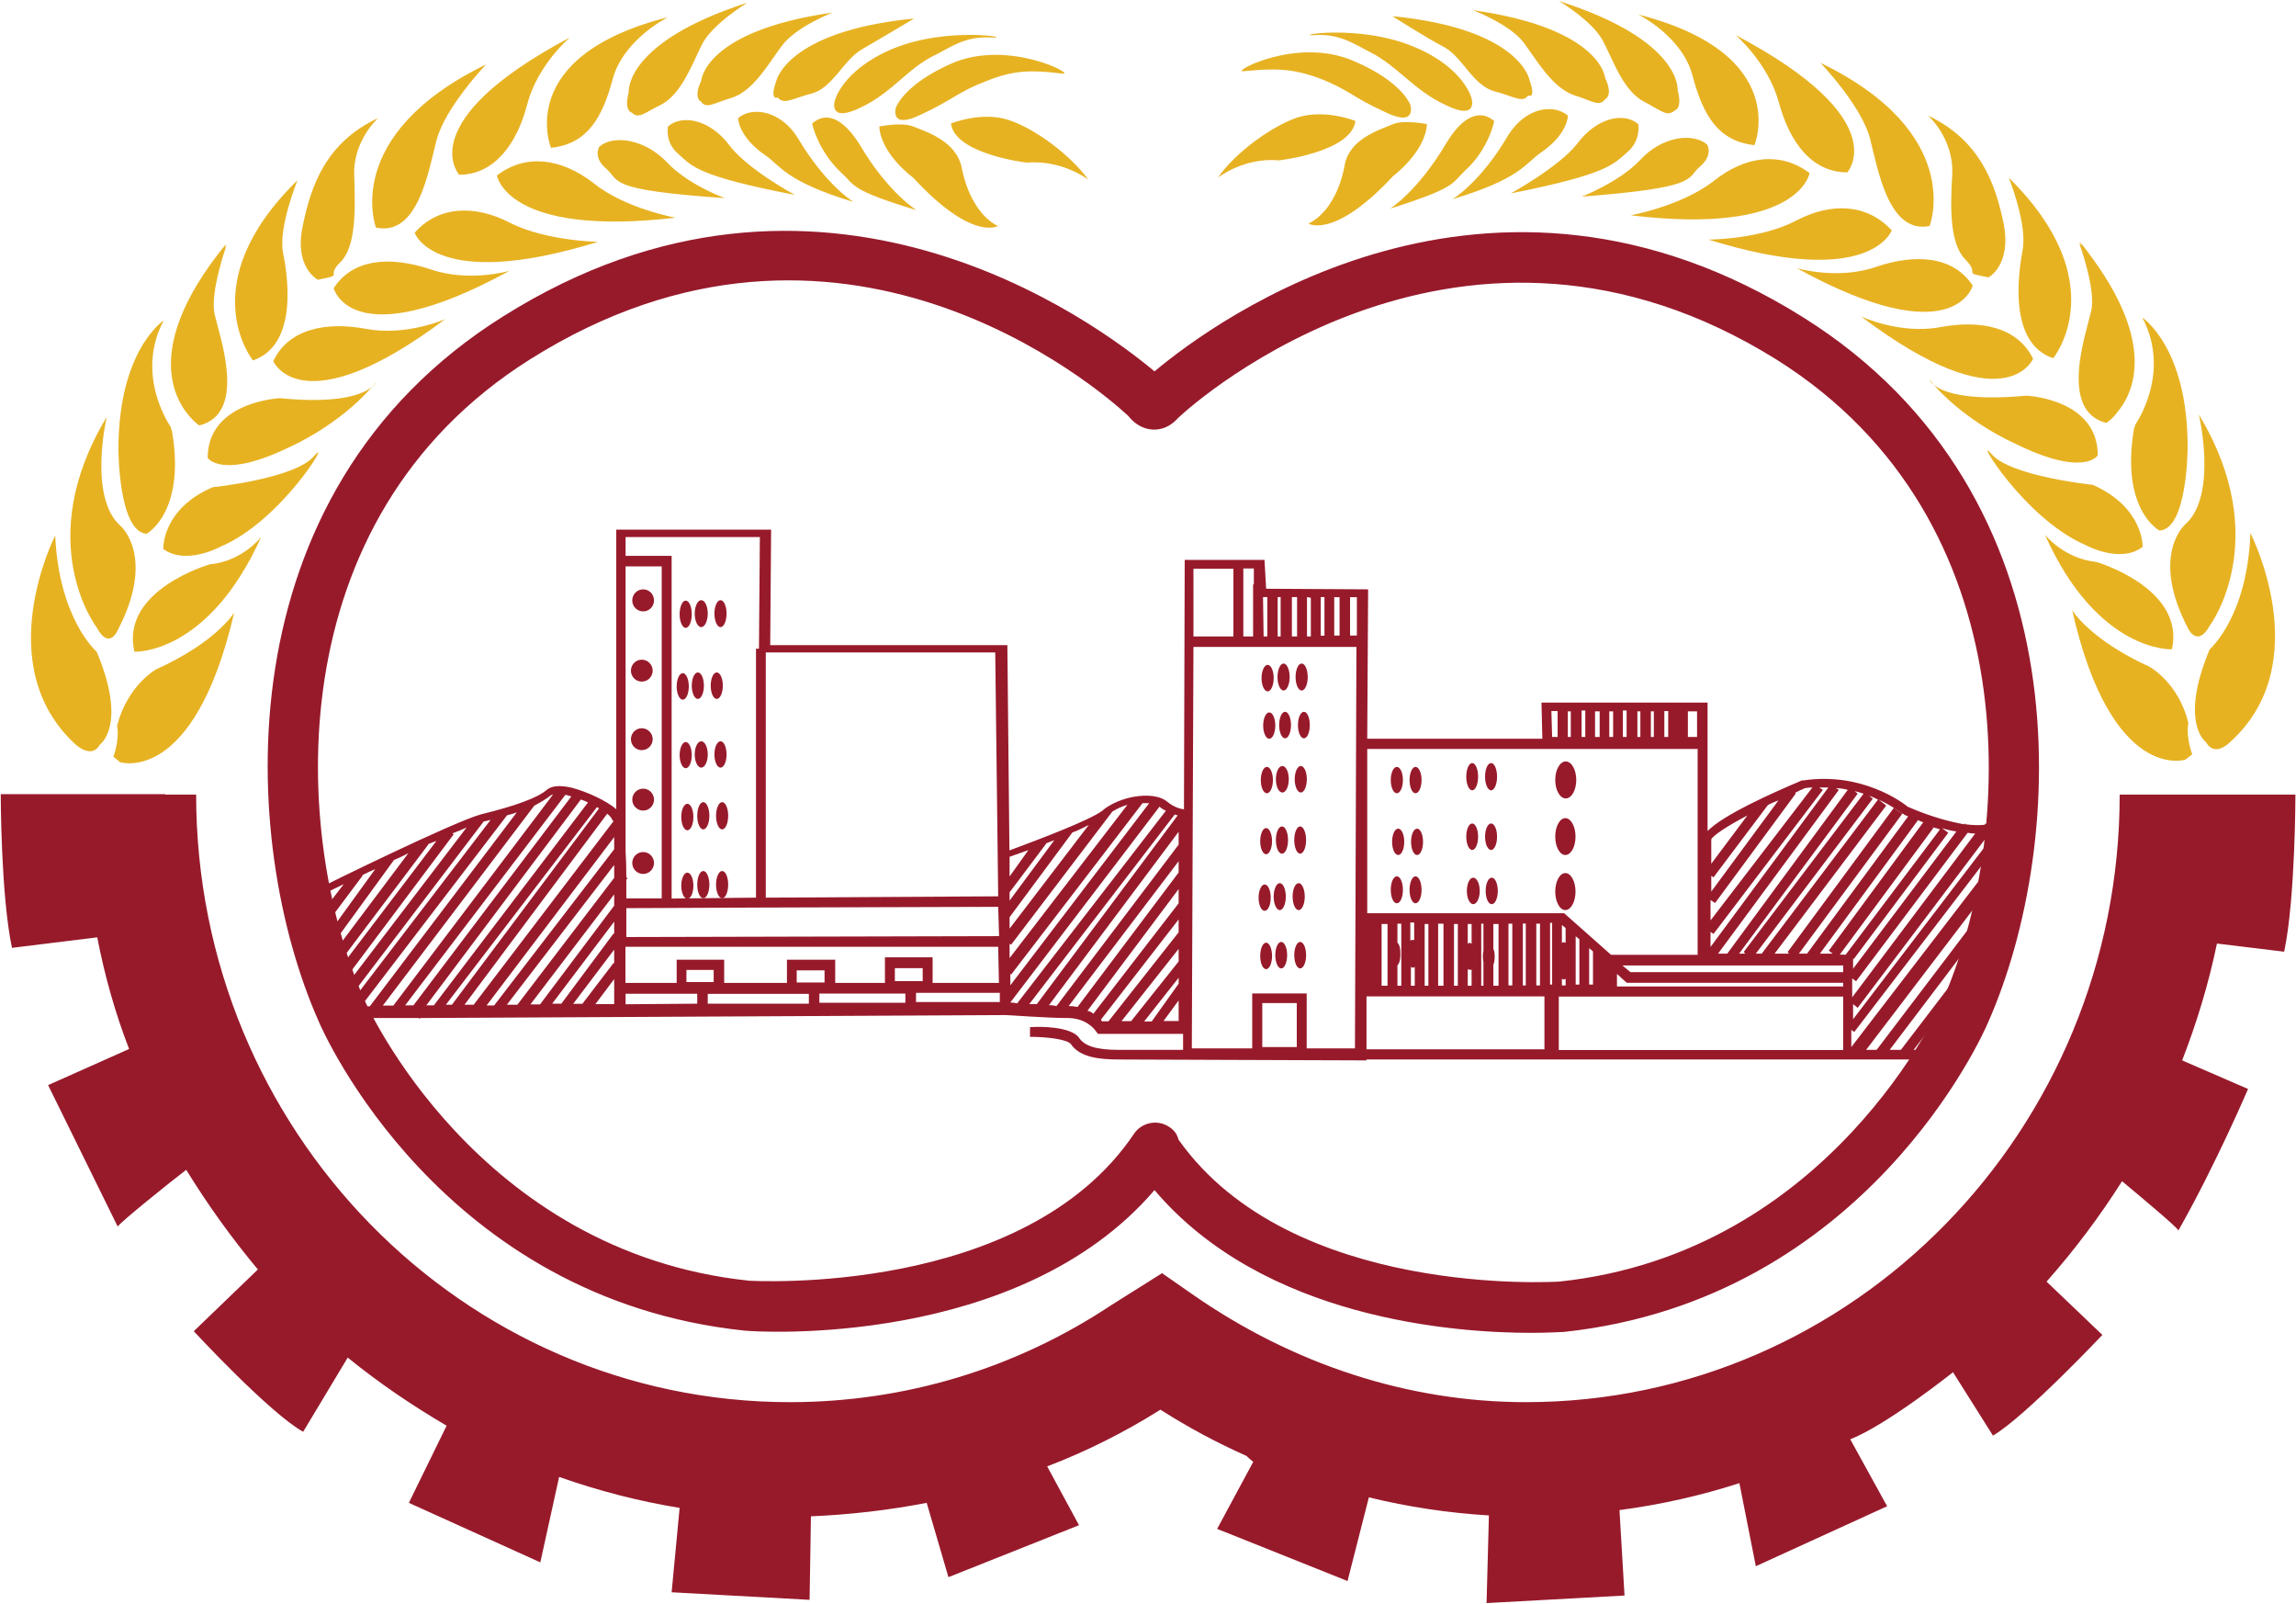
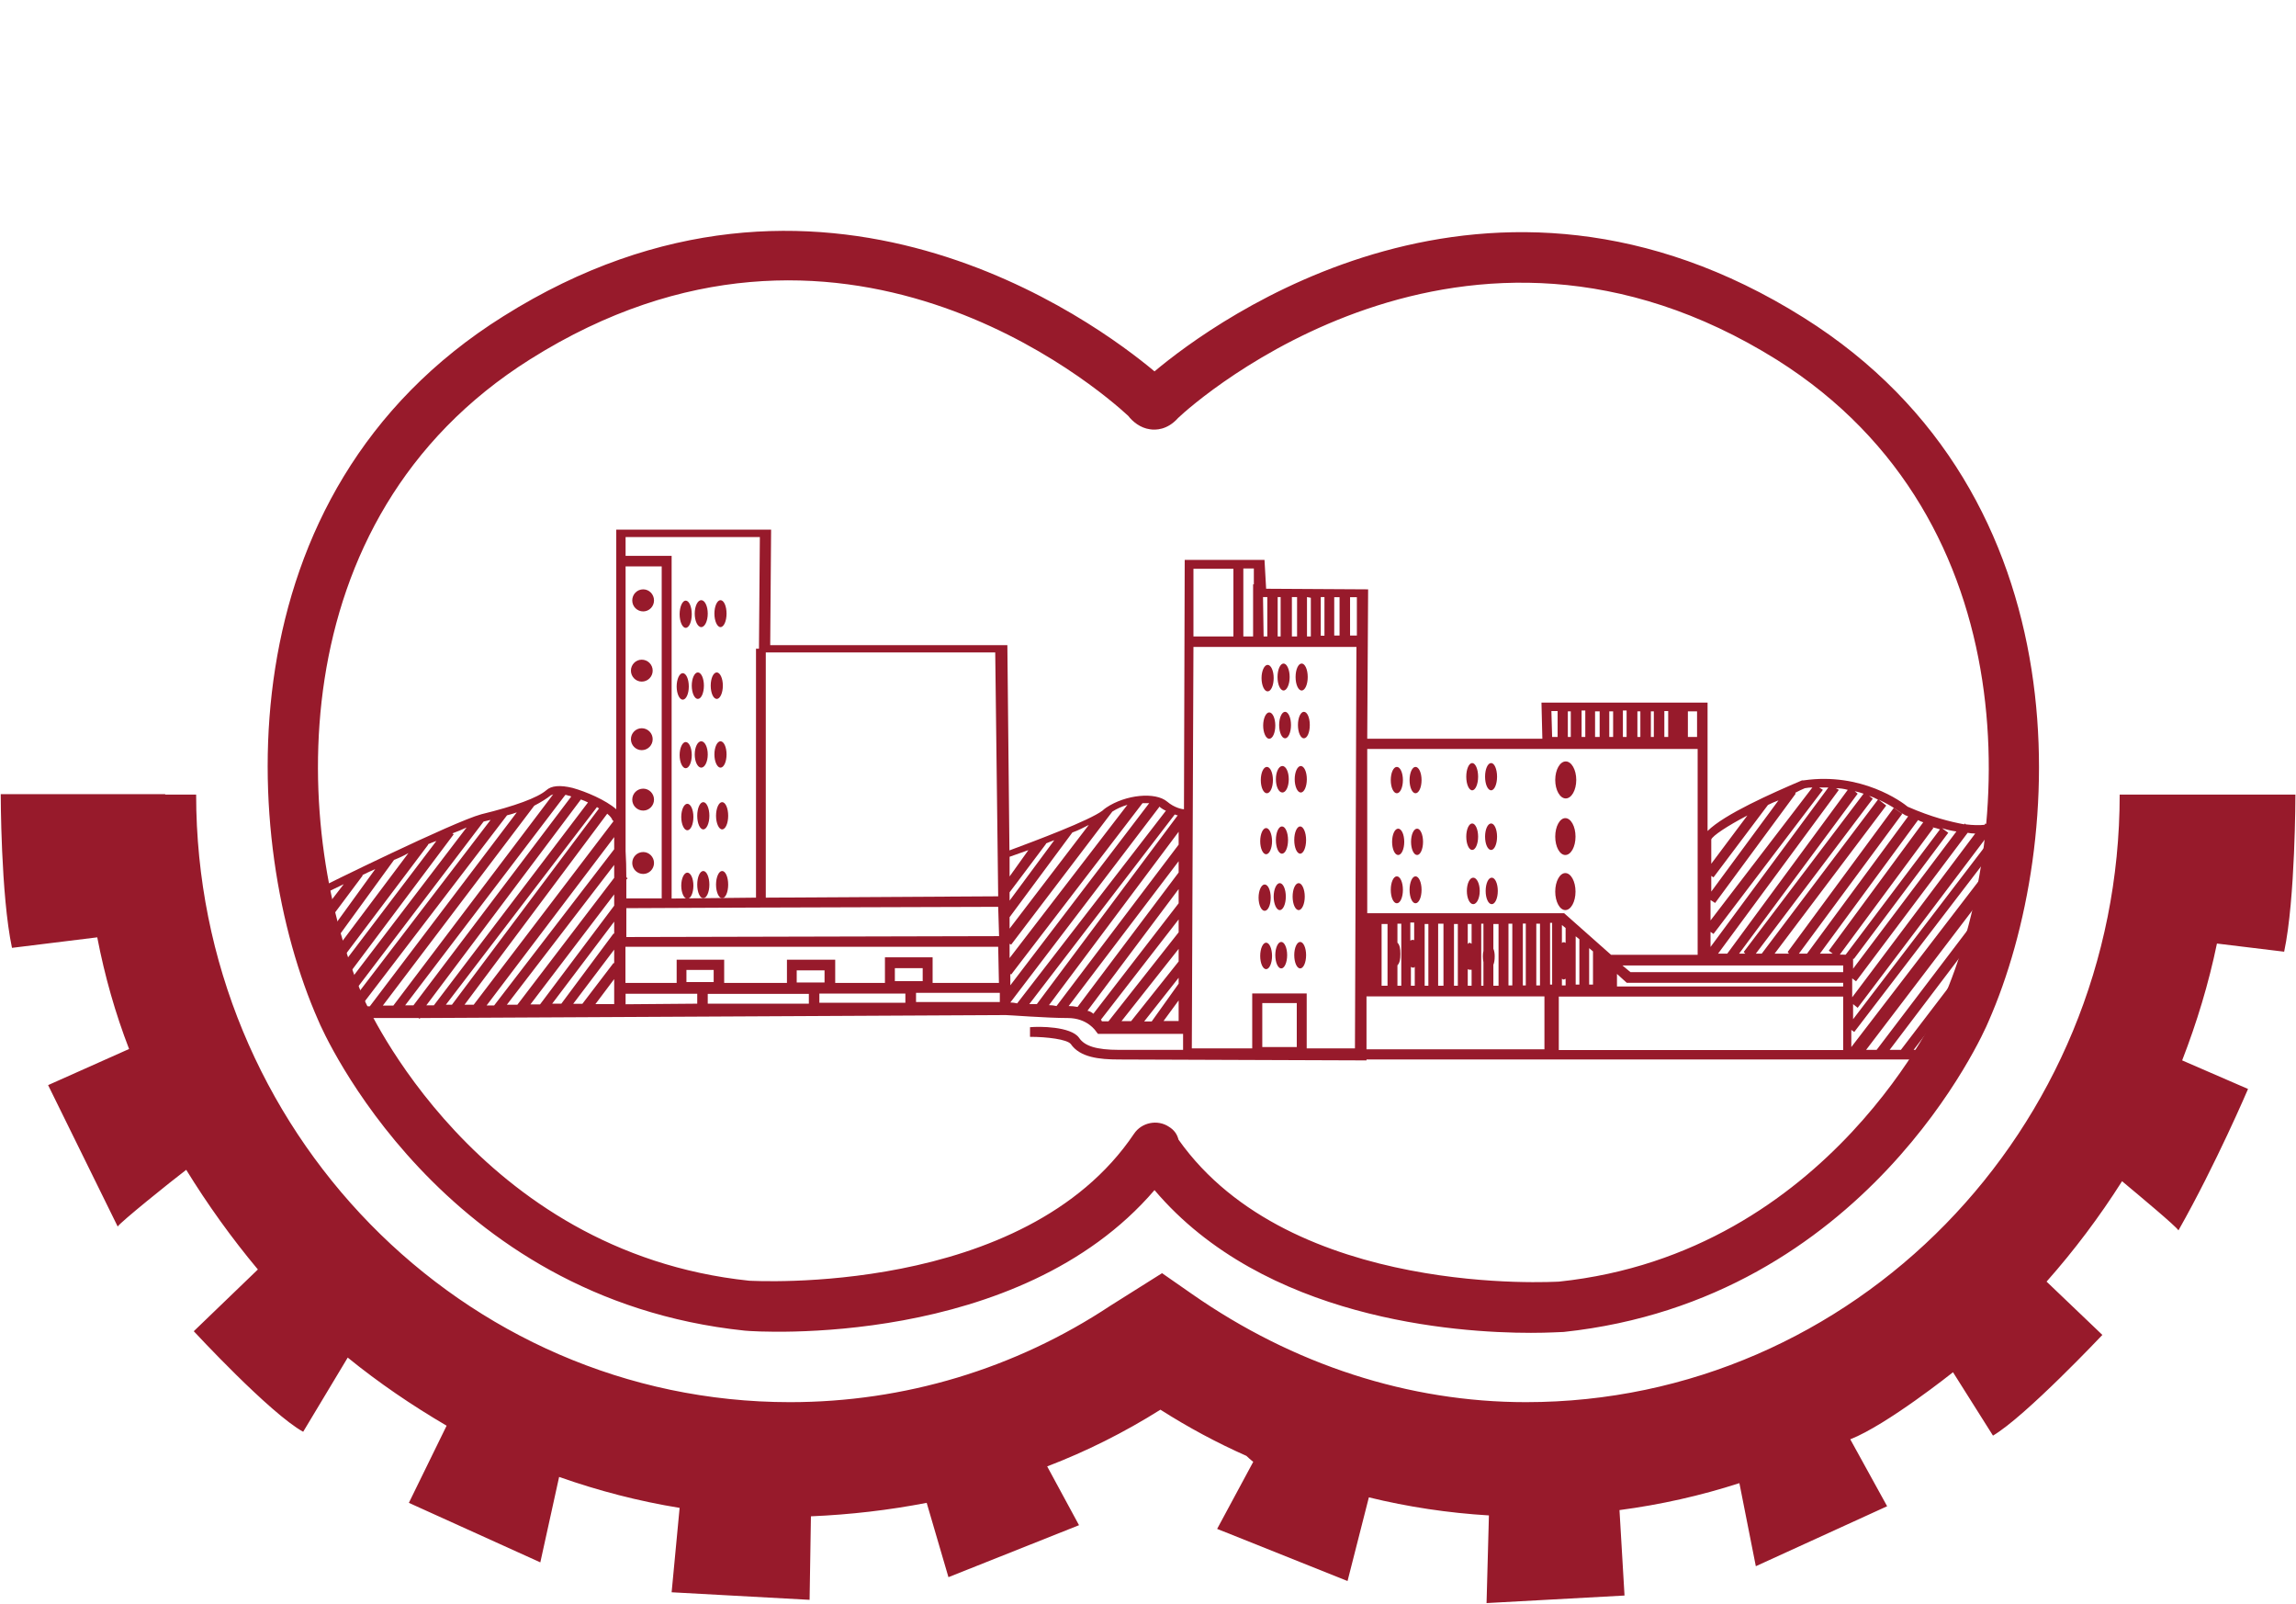
<svg xmlns="http://www.w3.org/2000/svg" version="1.2" viewBox="0 0 1551 1083" width="1551" height="1083">
  <title>OFM Annual Report 2022 English-1-pdf-svg (1)-svg</title>
  <defs>
    <clipPath clipPathUnits="userSpaceOnUse" id="cp1">
      <path d="m-2358.36-1178.33h6071.54v8582.84h-6071.54z" />
    </clipPath>
  </defs>
  <style>
		.s0 { fill: #e7b222 } 
		.s1 { fill: #971a2b } 
	</style>
  <g id="Clip-Path: Clip-Path: Page 1" clip-path="url(#cp1)">
    <g id="Clip-Path: Page 1">
      <g id="Page 1">
-         <path id="Path 17" fill-rule="evenodd" class="s0" d="m1059.2 78.1c0 0 0 12.7-18.8 25.3-10.2 7.3-13.8 17.5-59.2 31.1 0 0 18.9-11.1 37.7-43.3 11.9-18.8 30.6-21.3 40.3-13.1zm383.4 208.4c0 0 24.4-34.6 4.6-72 0 0 30.6 19.9 30.6 87.3 0 0 0 55.6-19 56.5 0 0-26.4-13.7-17.3-68.4zm-179.4-193.1c-6-22.4-33.5-51-33.5-51 98.3 47.6 73.8 110.2 73.8 110.2-27.6 5.5-34.7-37.3-40.3-59.2zm64.8 82.2c-10.7-10.2-10.7-33.7-9.2-58.1 1-24.1-16.3-39.4-16.3-39.4 34.7 16.4 45.4 45.4 51 72.9 5.5 28.1-10.2 36.3-10.2 36.3-18.9-3.7-5.1-1.1-15.3-11.7zm-126.4-106.6c-7.3-26.6-29.1-45.3-29.1-45.3 108 57 75.4 92.7 75.4 92.7-24.4 0-39.2-21-46.3-47.4zm211 141.2c3.6-14.7-8.2-46.4-8.2-46.4q0.5 1 1.6 2-1.1-2.6-1.1-2.6c53.6 66.3 36.8 102 25 115.7-3.5 4.7-7.1 6.7-7.1 6.7-32.1-8.2-13.7-60.1-10.2-75.4zm4.5 97.3c0 0-9.1 15.3-56.4-8.2 0 0-31.7-13.7-54.7-39.7 5.1 4.5 20.4 11.6 62.8 7.6 0 0 48.3 2 48.3 40.3zm-43.7-65.2c0 0-18.9 44.8-116.2-28.6 0 0 25.9 12.2 53 7.3 27-5.1 52.5-0.6 63.2 21.3zm-220.2-144.7c0 0 4.5 7.1-5.1 15.1-9.3 8.2 0 13.9-79.6 20.1 0 0 25.5-9.9 39.3-24.6 14.8-16.2 35.7-18.8 45.4-10.6zm179.4 95.3c0 0-12.2 46.8-118.8-11.8 0 0 27.5 8.2 53.6-0.9 25.9-8.8 51.9-7.7 65.2 12.7zm-26.6 66.7c-2-1.5-2.5-3.1-2.5-3.1q1.6 1.6 2.5 3.1zm-295.6-197.7c-15.3-3.6-21.9-22.9-34.7-30-13.8-7.3-35.1-21-35.1-21 87.1 8.6 92.7 43.4 92.7 43.4 4.6 13.1-1.1 10.2-1.1 10.2-3.4 5.4-10.5 0.3-21.8-2.6zm465.9 292.1c21.9-19.5 9.1-74 9.1-74 51 84.5 7.3 142.6 7.3 142.6-8.2 14.8-14.4 2.2-14.4 2.2-26.4-50.1-2-70.8-2-70.8zm-253.9-237.1c0 0-6.6 42.3-120.8 28.5 0 0 33.7-6.1 55.6-22.8 21.5-17.5 45.9-20.4 65.2-5.7zm55.5 38.7c0 0-14.2 40.2-123.8 6.2 0 0 34.8 0 59.2-12.8 24.4-12.8 48.4-11.1 64.6 6.6zm212.3 345.6c0 0-18.4-12.8 2.5-62.7 0 0 25.5-21.9 27.5-78.5 0 0 45.4 88.1-13.8 141.2 0 0-10.2 10.7-16.2 0zm-23-62.7c0 0-50.1 2.5-85.8-77.4 0 0 12.8 16.2 34.8 18.4 0 0 60.1 17.6 51 59zm-473.1-372c0 0 4.6 15.3-17.4 4.5-21.9-10.2-32.1-26-50.9-35.7-9.3-4.5-20-12.7-37.3-11.6-17.3 0.9 29.1-8.2 67.4 8.2 33.5 14.2 38.2 34.6 38.2 34.6zm-41.3 4.5c0 0 4.5 15.3-17.3 4.6-22.4-10.2-24.6-15.3-45-23-18.2-6.5-29.5-6.5-50.5-4.5-9.1 1.1 35.7-23.5 74-7.1 33.7 14.2 38.8 30 38.8 30zm111.1-6.5c-14.7-4.8-24.9-22.4-34.2-35.2-9.1-12.7-34.6-22.4-34.6-22.4 86.7 12.2 89.2 45.7 89.2 45.7 5.7 12.2 0 14.4 0 14.4-4 5.5-9.1 0.9-20.4-2.5zm345.2 303.7c-41.9-17.9-76.5-76.5-63.8-61.6 12.8 15.1 68.4 20.8 68.4 20.8 34.6 15.3 33.7 41.9 33.7 41.9-15 11.6-38.3-1.1-38.3-1.1zm-468-249.3c-39.9 42.9-57.2 32.1-57.2 32.1 11.7-5.6 21-20.4 24.4-39.2 3.1-18.4 24.6-24.4 32.8-28 7.7-3.1 22.8 0 22.8 0-0.9 18.7-22.8 35.1-22.8 35.1zm202.4-67.2c-6.7-27.1-36.8-41.9-36.8-41.9 104 26.6 78.5 88.2 78.5 88.2-24.4-2.6-34.6-19.9-41.7-46.3zm-36.8 32.1c0 0 2 10.7-7.1 18.7-9.6 8.2-12.7 15-79 28.1 0 0 32.6-17.9 44.8-33.5 13.3-17.9 31.7-21.5 41.3-13.3zm369.6 429.2c0 0-49.9 16.2-76.5-100.9 0 0 11.9 19.8 52.1 38.1 0 0 19.9 10.7 26.4 38.2 0 0-2 8.2 2.6 21zm-365.1-444c-14.2-7.1-20.7-26.4-27.8-40.3-6.8-14.2-30.3-28-30.3-28 83.6 26.6 80.2 60.3 80.2 60.3 3.4 12.5-2 13.6-2 13.6-5.1 4.6-9.3 0-20.1-5.6zm255.1 100c3.4-17.5-9.3-49-9.3-49 71.9 70.9 30 121.9 30 121.9-30.9-10.2-23.3-58.7-20.7-72.9zm-356.9-87.3c0 0-3.6 19-19.9 33.7-9.2 8.6-5.1 11.1-50.4 25.5 0 0 18.7-11.8 37.7-43.9 11.1-18.7 22.9-23.5 32.6-15.3zm-145.4 26.6c-23.8-2.2-41.3 11.7-41.3 11.7 11.3-16.4 35.7-34.6 54.1-40.8 18.9-5.7 38.8 2.5 38.8 2.5-2.6 21-51.6 26.6-51.6 26.6zm-747.7 183.5c9.1 54.5-17.3 68.7-17.3 68.7-19-1.5-19-57.1-19-57.1 0-67.2 30.6-87 30.6-87-19.8 37.1 4.6 71.7 4.6 71.7zm25.5 89.3c21.8-2 34.6-18.4 34.6-18.4-36.1 80-85.6 77.4-85.6 77.4-9.7-41.7 51-59 51-59zm148.8-199.3c26.1 9.1 53.6 1.1 53.6 1.1-107.1 58.5-118.8 11.7-118.8 11.7 13.3-20.4 38.8-21.5 65.2-12.8zm-101.5 87.1c42.5 4.2 57.2-3.5 62.3-7.7-22.9 26.1-54.1 39.9-54.1 39.9-47.3 23.4-57 8.1-57 8.1 0-38.1 48.8-40.3 48.8-40.3zm58.2-46.8c27.1 5.1 53.5-6.6 53.5-6.6-97.3 72.9-116.2 28.4-116.2 28.4 10.2-21.8 35.7-26.9 62.7-21.8zm226.4-153.4c0 0-5.7-2 0-14.2 0 0 2-33.7 88.7-46 0 0-25 9.7-34.3 22.5-9.1 12.2-19.3 30.6-34 35.1-11.9 3.5-17 7.7-20.4 2.6zm-101.5 31.1c0 0-25.5-61.7 79.1-88.2 0 0-30.1 14.8-37.4 41.8-7.1 26.4-17.3 43.9-41.7 46.4zm-201.3 143.6c0 0-41.9-51.4 30.1-121.7 0 0-12.8 31-9.9 48.4 3.1 14.8 10.8 62.7-20.2 73.3zm-36.2 43.9c0 0-1.1-0.6-2.6-2-8.7-7.7-41.9-43.9 20.4-120.3q0 0-0.5 2.6 0.5-1.1 1.1-2.2c0 0-11.3 31.7-8.2 46.5 3.4 15.3 22.4 67.2-10.2 75.4zm508.7-244.7c38.3-16.2 83.7 8.2 74.4 7.1-20.8-2.5-32.6-2.5-50.9 4.8-20 7.6-22.5 12.5-44.4 22.7-21.9 10.8-17.3-4.5-17.3-4.5 0 0 5.1-15.7 38.2-30.1zm-104.5 50.5c18.9 32 37.7 43.3 37.7 43.3-45.4-13.8-49-24-59-31.1-19-12.8-19-25.5-19-25.5 9.1-8 28.6-5.5 40.3 13.3zm-462.3 417.9c4.5-12.7 2.5-20.9 2.5-20.9 7.1-27.5 26.4-38.1 26.4-38.1 40.8-18.4 52.7-38.3 52.7-38.3-27.2 117.2-77.1 101-77.1 101zm268.2-360.4c24.4 12.2 59.2 12.7 59.2 12.7-110.2 34.1-123.9-6.1-123.9-6.1 15.7-17.9 40.3-19.4 64.7-6.6zm105.4-41.4c13.9 15.3 39.4 24.6 39.4 24.6-80.2-5.6-70.3-11.3-80.2-20-9.1-7.7-4.5-14.8-4.5-14.8 9.3-8 30-5.4 45.3 10.2zm-49.3 14.4c21.3 17.3 55.5 23.4 55.5 23.4-114.2 13.3-120.7-28.5-120.7-28.5 19.3-14.9 43.3-11.8 65.2 5.1zm-186.2 65.3c0 0-16.2-8.2-10.2-36.3 5.6-27.5 15.8-56.5 51-72.9 0 0-17.3 15.3-16.2 39.2 0.9 24.6 0.9 47.9-9.3 58.1-10.6 10.2 3.6 8.2-15.3 11.9zm278-90.8c12.2 16.2 44.2 33.5 44.2 33.5-65.7-12.7-69.4-19.3-78.5-27.5-9.6-8-7.1-18.7-7.1-18.7 9.1-8.2 28.1-5.1 41.4 12.7zm-238.7 55.6c0 0-24-62.3 74.4-110.2 0 0-27.9 29.1-33.6 51.5-5.6 21.9-12.7 64.7-40.8 58.7zm388.4-70.3c0 0 20-8.2 38.3-2.6 18.9 6 42.8 24.4 54.6 40.6 0 0-17.3-13.6-41.9-11.6 0 0-48.4-5.7-51-26.4zm-563.2 342.8c0 0-5.7 12.8-13.9-2.5 0 0-44.2-57.6 6.8-142.1 0 0-12.8 54.5 9.6 73.8 0 0 23.9 20.9-2.5 70.8zm502.2-327.5c18.7 31.5 37.7 43.2 37.7 43.2-45.4-13.7-41.4-16.8-50.5-25-16.4-15.3-20-33.5-20-33.5 9.3-8.2 20.9-4.2 32.8 15.3zm-271.2 19.3c0 0-32.7-35.7 74.8-92.7 0 0-21.8 18.2-28.9 45.3-6.8 26.4-22.1 47.4-45.9 47.4zm-56.2 140.1c0 0-0.5 1.6-2.5 3.1q1.5-1.5 2.5-3.1zm172.9-182c0 0-5.6-0.9-2.2-13.7 0 0-3.4-33.7 80.2-60.6 0 0-23.5 14.2-30.6 28-6.8 13.7-13.9 33.5-27.5 40.8-10.8 5.1-15.3 10.2-19.9 5.5zm98.7-10.2c0 0-6 2.5-1.4-10.6 0 0 6.2-34.2 93.3-42.8 0 0-21.9 13.1-35.2 20.8-12.8 7.3-19.9 26.6-34.6 30-11.9 3.1-18.4 7.7-22.1 2.6zm-474.5 436.9c-58.6-53.6-13.8-141.2-13.8-141.2 2.5 56.6 28 78.5 28 78.5 21 49.9 2.2 62.7 2.2 62.7-5.6 10.2-16.4 0-16.4 0zm551.1-469.5c38.2-16.2 84.7-7.1 67.4-8-17.9-1.1-28.1 7.1-37.4 11.6-19.3 9.1-29 25.5-50.8 35.7-22.1 10.8-17.5-4.5-17.5-4.5 0 0 4.7-20.4 38.3-34.8zm-491.9 337.4c0 0-1.1-27 33.5-41.7 0 0 55.6-5.7 68.3-21 13.3-15.3-21.8 43.9-63.2 61.2 0 0-23.3 12.8-38.6 1.5zm483.7-285.3c0 0 14.9-3.1 22.9 0 8.2 3.4 29.2 9.6 32.8 28 3.5 18.2 12.7 33.6 24.4 39.2 0 0-17.3 10.7-57.2-32.6 0 0-21.9-15.9-22.9-34.6z" />
        <path id="Path 18" class="s1" d="m434.5 412.9c-4.1 0-7.4-3.3-7.4-7.4 0-4.2 3.3-7.5 7.4-7.5 4 0 7.3 3.3 7.3 7.5 0 4.1-3.3 7.4-7.3 7.4zm-1 47.4c-4 0-7.3-3.3-7.3-7.4 0-4.1 3.3-7.4 7.3-7.4 4.1 0 7.4 3.3 7.4 7.4 0 4.1-3.3 7.4-7.4 7.4zm0 46.3c-4 0-7.3-3.3-7.3-7.4 0-4.1 3.3-7.4 7.3-7.4 4.1 0 7.4 3.3 7.4 7.4 0 4.1-3.3 7.4-7.4 7.4zm1 40.8c-4.1 0-7.4-3.3-7.4-7.4 0-4.1 3.3-7.4 7.4-7.4 4 0 7.3 3.3 7.3 7.4 0 4.1-3.3 7.4-7.3 7.4zm0 42.8c-4.1 0-7.4-3.3-7.4-7.4 0-4.1 3.3-7.4 7.4-7.4 4 0 7.3 3.3 7.3 7.4 0 4.1-3.3 7.4-7.3 7.4zm28.7-166.2c-2.2 0-4.1-4.1-4.1-9.2 0-5.1 1.9-9.2 4.1-9.2 2.3 0 4.1 4.1 4.1 9.2 0 5.1-1.8 9.2-4.1 9.2zm10.5-0.5c-2.4 0-4.4-4.1-4.4-9.1 0-5.1 2-9.1 4.4-9.1 2.4 0 4.4 4 4.4 9.1 0 5-2 9.1-4.4 9.1zm13 0c-2.2 0-4.1-4.1-4.1-9.1 0-5.1 1.9-9.1 4.1-9.1 2.3 0 4.1 4 4.1 9.1 0 5-1.8 9.1-4.1 9.1zm-25.5 49c-2.2 0-4.1-4-4.1-8.9 0-5 1.9-9 4.1-9 2.3 0 4.1 4 4.1 9 0 4.9-1.8 8.9-4.1 8.9zm10.2-0.5c-2.2 0-4.1-4-4.1-9 0-4.9 1.9-8.9 4.1-8.9 2.3 0 4.1 4 4.1 8.9 0 5-1.8 9-4.1 9zm12.8 0c-2.3 0-4.1-4-4.1-9 0-4.9 1.8-8.9 4.1-8.9 2.2 0 4.1 4 4.1 8.9 0 5-1.9 9-4.1 9zm-21 46.8c-2.2 0-4.1-4-4.1-8.9 0-4.8 1.9-8.8 4.1-8.8 2.3 0 4.1 4 4.1 8.8 0 4.9-1.8 8.9-4.1 8.9zm10.5-0.4c-2.4 0-4.4-4-4.4-8.9 0-5 2-8.9 4.4-8.9 2.4 0 4.4 3.9 4.4 8.9 0 4.9-2 8.9-4.4 8.9zm13 0c-2.2 0-4.1-4-4.1-8.9 0-5 1.9-8.9 4.1-8.9 2.3 0 4.1 3.9 4.1 8.9 0 4.9-1.8 8.9-4.1 8.9zm-22.4 42.3c-2.2 0-4.1-4-4.1-9 0-4.9 1.9-8.9 4.1-8.9 2.3 0 4.1 4 4.1 8.9 0 5-1.8 9-4.1 9zm10.8-0.6c-2.3 0-4.1-4.1-4.1-9.2 0-5.1 1.8-9.2 4.1-9.2 2.2 0 4.1 4.1 4.1 9.2 0 5.1-1.9 9.2-4.1 9.2zm12.7 0c-2.2 0-4.1-4.1-4.1-9.2 0-5.1 1.9-9.2 4.1-9.2 2.3 0 4.1 4.1 4.1 9.2 0 5.1-1.8 9.2-4.1 9.2zm-23.5 46.9c-2.2 0-4.1-4-4.1-8.9 0-4.9 1.9-8.8 4.1-8.8 2.3 0 4.1 3.9 4.1 8.8 0 4.9-1.8 8.9-4.1 8.9zm10.8-0.4c-2.3 0-4.1-4.1-4.1-9.2 0-5.1 1.8-9.2 4.1-9.2 2.2 0 4.1 4.1 4.1 9.2 0 5.1-1.9 9.2-4.1 9.2zm12.7 0c-2.2 0-4.1-4.1-4.1-9.2 0-5.1 1.9-9.2 4.1-9.2 2.3 0 4.1 4.1 4.1 9.2 0 5.1-1.8 9.2-4.1 9.2zm368.5-139.7c-2.2 0-4.1-4-4.1-9 0-4.9 1.9-8.9 4.1-8.9 2.3 0 4.1 4 4.1 8.9 0 5-1.8 9-4.1 9zm10.8-0.6c-2.3 0-4.1-4.1-4.1-9.1 0-5 1.8-9.1 4.1-9.1 2.2 0 4.1 4.1 4.1 9.1 0 5-1.9 9.1-4.1 9.1zm12.2 0c-2.3 0-4.1-4.1-4.1-9.1 0-5 1.8-9.1 4.1-9.1 2.3 0 4.1 4.1 4.1 9.1 0 5-1.8 9.1-4.1 9.1zm-21.9 32.6c-2.2 0-4.1-4-4.1-8.9 0-4.9 1.9-8.9 4.1-8.9 2.3 0 4.1 4 4.1 8.9 0 4.9-1.8 8.9-4.1 8.9zm10.7-0.3c-2.2 0-4-4-4-9 0-4.9 1.8-8.9 4-8.9 2.2 0 4 4 4 8.9 0 5-1.8 9-4 9zm12.7 0c-2.2 0-4-4-4-9 0-4.9 1.8-8.9 4-8.9 2.3 0 4 4 4 8.9 0 5-1.7 9-4 9zm-25 37.1c-2.3 0-4.1-4-4.1-8.9 0-4.9 1.8-8.9 4.1-8.9 2.3 0 4.1 4 4.1 8.9 0 4.9-1.8 8.9-4.1 8.9zm10.5-0.5c-2.5 0-4.4-4-4.4-9 0-4.9 1.9-8.9 4.4-8.9 2.4 0 4.3 4 4.3 8.9 0 5-1.9 9-4.3 9zm12.4 0c-2.2 0-4.1-4-4.1-9 0-4.9 1.9-8.9 4.1-8.9 2.3 0 4.1 4 4.1 8.9 0 5-1.8 9-4.1 9zm-23.4 41.7c-2.2 0-4-4-4-8.8 0-4.9 1.8-8.9 4-8.9 2.2 0 4 4 4 8.9 0 4.8-1.8 8.8-4 8.8zm10.7-0.4c-2.3 0-4.1-4.1-4.1-9.2 0-5.1 1.8-9.2 4.1-9.2 2.3 0 4.1 4.1 4.1 9.2 0 5.1-1.8 9.2-4.1 9.2zm12.3 0c-2.2 0-4-4.1-4-9.2 0-5.1 1.8-9.2 4-9.2 2.2 0 4 4.1 4 9.2 0 5.1-1.8 9.2-4 9.2zm-24 38.6c-2.2 0-4.1-3.9-4.1-8.9 0-4.9 1.9-8.9 4.1-8.9 2.3 0 4.1 4 4.1 8.9 0 5-1.8 8.9-4.1 8.9zm10.2-0.5c-2.2 0-4.1-4.1-4.1-9.1 0-5 1.9-9.1 4.1-9.1 2.3 0 4.1 4.1 4.1 9.1 0 5-1.8 9.1-4.1 9.1zm12.8 0c-2.3 0-4.1-4.1-4.1-9.1 0-5 1.8-9.1 4.1-9.1 2.2 0 4.1 4.1 4.1 9.1 0 5-1.9 9.1-4.1 9.1zm-22 39.9c-2.2 0-4-4-4-8.9 0-5 1.8-9 4-9 2.2 0 4 4 4 9 0 4.9-1.8 8.9-4 8.9zm10.2-0.5c-2.2 0-4-4-4-9 0-4.9 1.8-8.9 4-8.9 2.2 0 4 4 4 8.9 0 5-1.8 9-4 9zm12.8 0c-2.2 0-4-4-4-9 0-4.9 1.8-8.9 4-8.9 2.2 0 4 4 4 8.9 0 5-1.8 9-4 9zm65.3-118.3c-2.3 0-4.1-4-4.1-8.9 0-4.9 1.8-8.9 4.1-8.9 2.3 0 4.1 4 4.1 8.9 0 4.9-1.8 8.9-4.1 8.9zm12.6 0c-2.2 0-4-4-4-8.9 0-4.9 1.8-8.9 4-8.9 2.3 0 4.1 4 4.1 8.9 0 4.9-1.8 8.9-4.1 8.9zm-11.7 41.7c-2.3 0-4.1-4-4.1-8.9 0-4.9 1.8-8.9 4.1-8.9 2.3 0 4.1 4 4.1 8.9 0 4.9-1.8 8.9-4.1 8.9zm12.8 0c-2.3 0-4.1-4-4.1-8.9 0-4.9 1.8-8.9 4.1-8.9 2.2 0 4 4 4 8.9 0 4.9-1.8 8.9-4 8.9zm-13.7 32.6c-2.3 0-4.1-4-4.1-9.1 0-5 1.8-9.1 4.1-9.1 2.3 0 4.1 4.1 4.1 9.1 0 5.1-1.8 9.1-4.1 9.1zm12.6 0c-2.2 0-4-4-4-9.1 0-5 1.8-9.1 4-9.1 2.3 0 4.1 4.1 4.1 9.1 0 5.1-1.8 9.1-4.1 9.1zm38.3-76.3c-2.2 0-4-4.1-4-9.2 0-5.1 1.8-9.2 4-9.2 2.2 0 4 4.1 4 9.2 0 5.1-1.8 9.2-4 9.2zm12.8 0c-2.3 0-4.1-4.1-4.1-9.2 0-5.1 1.8-9.2 4.1-9.2 2.2 0 4 4.1 4 9.2 0 5.1-1.8 9.2-4 9.2zm-12.8 40.3c-2.2 0-4-4-4-9 0-4.9 1.8-8.9 4-8.9 2.2 0 4 4 4 8.9 0 5-1.8 9-4 9zm12.8 0c-2.3 0-4.1-4-4.1-9 0-4.9 1.8-8.9 4.1-8.9 2.2 0 4 4 4 8.9 0 5-1.8 9-4 9zm-12.1 36.6c-2.4 0-4.3-4-4.3-8.9 0-5 1.9-9 4.3-9 2.4 0 4.4 4 4.4 9 0 4.9-2 8.9-4.4 8.9zm12.5 0c-2.3 0-4.1-4-4.1-8.9 0-5 1.8-9 4.1-9 2.3 0 4.1 4 4.1 9 0 4.9-1.8 8.9-4.1 8.9zm49.7-33.2c-3.7 0-6.8-5.5-6.8-12.4 0-6.9 3.1-12.5 6.8-12.5 3.8 0 6.9 5.6 6.9 12.5 0 6.9-3.1 12.4-6.9 12.4zm0.3-38.2c-3.9 0-7.1-5.6-7.1-12.5 0-6.9 3.2-12.5 7.1-12.5 3.9 0 7.1 5.6 7.1 12.5 0 6.9-3.2 12.5-7.1 12.5zm-0.3 75.4c-3.7 0-6.8-5.6-6.8-12.5 0-6.9 3.1-12.5 6.8-12.5 3.8 0 6.9 5.6 6.9 12.5 0 6.9-3.1 12.5-6.9 12.5z" />
        <path id="Path 19" fill-rule="evenodd" class="s1" d="m1312 714.1l-0.9 1.4h-388v0.6h-3.5l-163.7-0.6c-13.3 0-26.4-1.4-32.6-10.5-2.6-3.1-15.9-4.8-27.5-4.8v-6.5c6.2-0.6 27.5-0.6 33.1 7.1 3.7 5.6 11.7 8.2 27 8.2h43.3v-10.8h-57.5l-1.1-1.4c-0.4-0.6-6-9.3-19.3-9.3-14.2 0-39.4-2-41.9-2l-395.5 2-0.5 0.5-0.6-0.5h-41.2l-1.1-1.5c-1-1.4-28-46.3-28-82.5v-2l2-1.1c3.6-2 91.8-45.4 110.6-50.5 22.9-5.6 37.9-11.1 43.9-16.2q5.1-4.7 17.8-1.6c9.1 2.5 22.4 8.2 29.5 14.4v-188.8h104.6l-0.6 78h160.2l1.4 138.6c17.5-6.5 54.1-20.2 62.9-26.9q0.9-0.9 2.5-2c13.1-8.8 33.2-10.8 41.2-4 4.7 4 9.8 5.1 11.3 5.1l0.5-168.4h53.9l1.1 19.5 68.9 0.4-0.6 100.9h118.3l-0.6-24.4h112.2v86.7c11.3-11.3 43.4-25.5 63.8-34.2h1.1c39.1-5.7 66.6 14.7 70.3 17.8 16.2 7.1 29 10.2 38.2 11.9l0.4-0.6 0.6 0.6q7.6 0.9 12.7 0.3l0.6-0.9 1 0.6c6.1-0.6 9.2-2.6 9.2-2.6l4-3.1 1.1 5.1c11.6 57.6-41.9 154-44.5 158zm37.9-122.3l-89.3 117.2h7.1l72.4-95.3 4.7 3.5c2.5-8.1 4-16.8 5.1-25.4zm-5.7 27.9l-67.7 89.3h7.6l47.9-62.7 2.6 2c3.5-9.1 7.1-18.8 9.6-28.6zm-13.8 39.9l-37.7 49.4h14.4c2.9-6.2 13.7-25.5 23.3-49.4zm-83.6-14.9l63.7-84.6q-2.5-0.9-5.1-1.4l0.6 0.5-63.2 85.5zm-1.7 7.3h-149.1l5.4 4.5h143.7zm0 11.7h-146.2l-6.6-6v8.5h152.8zm-192.1 45.4h192.1v-36.1h-192.1zm-129.9-0.5h120.2v-35.7h-120.2zm10.2-42.9h4v-41.7h-4zm10.7 0h2.6v-41.9h-2.6v12.8c1.5 1.4 2 4 2 7.6 0 3.7-0.5 6.2-2 7.7zm9.1 0h2.6v-12.8c-0.6 0.6-0.6 0.6-1.1 0.6q-0.9 0-1.5-0.6zm-29.5-159.9v110.9h133l31.7 28.1h58.5v-139zm38.8 159.9h2.5v-41.7h-2.5zm9.1 0h3.6v-41.9h-3.6zm10.7 0h2.6v-41.7h-2.6zm9.3 0h2.6v-10.8c-0.6 0-0.6 0-1.1 0q-1.1 0-1.5-0.5zm2.6-41.7h-2.6v13.6q0.4-0.9 1.5-0.9c0.5 0 0.5 0.6 1.1 0.6zm14.7 41.7h3.5v-41.7h-3.5v16.7q0.9 2 0.9 5.1 0 3.7-0.9 5.7zm-6.7-41.9h-1.5v41.9h1.5v-15.9q-0.4-2-0.4-4 0-2.2 0.4-3.6zm16.9 41.7h2.6v-41.7h-2.6zm9.7 0h2v-41.8h-2zm9.1 0h2.5v-41.7h-2.5zm17.3 0h2.5v-4.5c-0.3 0-0.9 0.5-1.4 0.5-0.6 0-0.6-0.5-1.1-0.5zm2.5-38.8l-2.5-2v12.2c0.5-0.6 0.5-0.6 1.1-0.6 0.5 0 1.1 0 1.4 0.6zm-10.5 38.2h1.4v-41.7h-1.4zm17.3-32.6v32.6h2.5v-30.6zm9.1 8v24.6h2.6v-22.4zm-118.2-17.3h-2.6v12.2q0.9-0.5 1.5-0.5c0.5 0 1.1 0 1.1 0.5zm92.7-142.8l0.5 17.5h3.7v-17.5zm76.3 17.5h2.6v-17.5h-2.6zm-9.1 0h2v-17.3h-2zm-9.1 0h2v-17.3h-2zm-9.8 0h2.5v-17.9h-2.5zm-9.2 0h2.6v-17.3h-2.6zm-9.6 0h3.1v-17.3h-3.1zm-9.1 0h2.5v-17.9h-2.5zm-9.3 0h2v-17.3h-2zm81.1 0h6.2v-17.3h-6.2zm15.3 141.8l79.6-107.7q-3.1 0-6.2 0l2.5 1.6-73.9 97.3-2-1.4q0 6 0 10.2zm0-17.9l68.8-89.8q-2.5 0-5.1 0.5-3.6 1.5-6.5 3.1l0.3 0.6-54.4 73.8-3.1-2q0 7.1 0 13.8zm0.5-19.5l45.4-61.6q-4 1.5-7.1 3.1l-36.8 48.9-1.5-1q0 5.1 0 10.6zm0-18.8l24.4-32.6c-13.6 7.1-23.5 13.7-24.4 16.2 0 2.6 0 8.8 0 16.4zm84.2-51l2 1.1-81.6 110.6h6.2l81.4-110.6q-4-1.1-8-1.1zm12.7 2l2 1.7-80.1 108h4.2l-1.1-1.1 81-106.9q-3.1-1.1-6-1.7zm9.7 3.1l2.5 2-79 104.6h4l78.5-104q-2.6-1.5-6-2.6zm6.5 2.6l5.1 4-75.4 100h9.7l-0.9-1.1 71.7-97.3 5.7 4-69.8 94.4h5.5l68.3-92.7q-2-0.6-3.5-1.7l-1.1-0.5c0 0-5.6-4.6-15.3-9.1zm26.6 13.8l-66.3 90.2h8.6l-2.6-2 63.8-86.7q-2-0.6-3.5-1.5zm16.2 5.5l4.2 3.1-63.7 85.1h-0.6v6.7l69.8-92.7q-4.6-0.6-9.7-2.2zm-57 121.3l-3.1-2.5v10.2l95.8-125.4 3.1 2q0-2-0.5-4-2.6 0.6-6 1.5zm-1.1-17.9l-2.6-2v12.8l83.1-110.6q-2.6 0-5.1-0.5zm-338.5 45.3l1-271.1h-110.1l-1.1 271.1h40.8v-37.1h36.8v37.1zm-62.6-0.9h23.3v-29.7h-23.3zm-46.5-277.3h27v-45.7h-27zm33.7-45.9v45.9h6.6v-35.2h0.5v-10.7zm13.3 19.3l0.4 26.6h2.5v-26.6zm9.9 26.6h2v-26.6h-2zm9.6 0h3.5v-26.6h-3.5zm10.2-26.6v26.6h2.6v-26.1zm9.3 26.1h2.5v-26.1h-2.5zm9.1-0.1h3.6v-25.9h-3.6zm10.7 0h4.6v-25.9h-4.6zm-115.8 132.5l-87.6 117.1q2.5 0 5.1 0.6l82.5-109zm0 19.9l-74.3 97.8q2.9 0 6 0.6l68.3-90.8zm0 18.8l-61.6 82.2q2 0.3 4 2l57.6-74.6zm0 20.5l-52.5 67.7q0.6 0.6 0.6 1.1h4.5l47.4-60.1zm0 19.9l-38.6 48.8h6.5l32.1-40.3zm0 19.5l-23.3 29.5h5.1l18.2-25.5zm0 15.3l-10.2 13.9h10.2zm-95.8 2.5l95.2-127.5q-0.9 0-2-0.6l-98.3 128.1q2.5 0 5.1 0zm-13.3-0.5l100.5-130.1q-2.2-0.9-4.2-2.6 0-0.3 0-0.3l-100.9 132.4q2 0 4.6 0.6zm-4.6-12.2l93.8-123q-2 0-4.5 0l-88.7 115.7-0.6-0.4zm-0.5-18.4l79.6-103.5c-3.7 1.1-7.1 2.6-10.2 4.6l-68.3 89.8-1.1-0.5zm0-19.9l53.5-70c-3.4 1.7-7.1 3.7-11.1 5.1l-42.4 57.2zm0-18.9l30.2-40.8q-3.1 1.1-5.6 2.2v0.3l-24.6 32.7zm0-16.3l12.7-17.8c-5.5 2-10.2 3.6-12.7 4.5zm-63.2 84.8h56.6v-6.2h-56.6zm-65.3 0.5h58.1v-6.2h-58.1zm-75.4 0.6h68.3v-6.6h-68.3zm-7.1-6.7h-48.4q0 4.2 0 7.1l48.4-0.4zm-48.4-295.7h31.1v231.4l57-0.6v-168.1h2l0.6-75.4h-90.7zm0 199.3q0.5 8.2 0.5 17.8l0.9 0.6-0.9 0.9q0 6.7 0 12.7h23.9v-224.2h-24.4c0 3.4 0 187.8 0 192.2zm94.7 31.5l157-0.9-2-164.7h-155zm157 6.2l-163.6 0.5-87.6 0.4c0 6.7 0 12.7 0 19.5l251.8-0.6zm0 27h-251.8q0 13.8 0 24.4h34.6v-15.7h32.1v15.7h42.4v-15.7h32.6v15.7h33.6v-17.3h32.2v17.3h44.8zm-136.1 24.1h18.8v-8.2h-18.8zm66.3-0.9h18.8v-8.8h-18.8zm-140.8 0.6h18.4v-8.2h-18.4zm-48.8-97.9l-86.2 113.7h5.1l81.1-105.5zm0 18.8l-72.5 94.4h7.1l65.4-85.7zm0 19.9l-56.6 74.3h6.5l50.1-66.7zm0 18.4l-41.9 55.4h6.2l35.2-47.3h0.5zm0 18.9l-27.7 36.6h6.2l21-27.5h0.5zm0 19.9l-12.7 16.9h12.7zm-94.9 17.3l94.4-123.9q0-0.5-0.6-0.5-0.5-2-3.6-4.6l-96.4 129zm-14.7 0l99.4-132.6q-1.1-0.4-1.4-0.9l-102.1 133.5zm-12.2 0.4l104.1-137q-2.2-1.1-4.8-2l-104.4 139zm92.8-141q-1.1-0.6-2-0.6-1.1-0.5-2-0.5l-108.2 142.1h5.6zm-120.2 141.2l108-142.7q-1.1 0.6-1.5 0.6-4.2 3.4-11.3 7.1l-102.3 135zm-15.9 0.5l99.3-131q-2.9 1.1-6.6 2l-98.3 128.5q0.5 0 0.5 0.5zm81.6-125.9q-2.5 0.6-4.7 1.1l-87.6 115.2q0.5 1.4 1.4 2.5zm-95.8 109.5l79.6-104.4q-4.2 2-9.6 4l0.9 0.6-72.3 96.4q0.5 2 1.4 3.4zm-5.1-10.6l64.3-84.7q-3.1 1.1-5.6 2.2v0.4l-59.6 79.1q0.4 1.4 0.9 3zm-4-10.7l49.4-65.8q-4.6 2.6-9.7 4.6l-40.8 56.1-0.9-1.1q0.9 3.1 2 6.2zm-4-12.2l31-42.8q-4.6 2-8.6 4v0.5l-24 32.1q0.5 3.1 1.6 6.2zm-3.6-15.3l13.3-17.3c-6.8 3.4-11.9 5.6-14.4 7.1q0.5 5.1 1.1 10.2zm1131.2-44.8l-97.5 127.3-2-1.4v11.6l93.8-122.2 4.6 3.4q1.1-9.6 1.1-18.7z" />
        <path id="Path 20" fill-rule="evenodd" class="s1" d="m1034.2 900.1c-51 0-180.3-9.1-254.3-96.4-91.8 107.1-268.7 95.8-276.9 94.9-205.4-21.5-284.9-201.8-288-209.5-53-119.9-66.3-355.8 125-475.5 214-134.6 400.2 4 439.9 37.2 41.2-34.6 225.9-169.8 438.5-36.3 191.1 119.9 177.8 355.3 124.8 475.5-3.1 7.7-82.6 187.7-286.9 209.5-2.2 0-9.9 0.6-22.1 0.6zm-238.1-130.5c76 107.5 255.1 95.9 257.1 95.9 183.4-19.3 257.9-187.1 258.8-189.1 48.5-109.7 60.8-324.7-111.5-433.3-211.6-132.4-392.5 27.5-404.7 39.2-7.3 8.2-15.3 8.2-19 7.6-6.5-0.9-11.6-5.1-14.7-9.1-19.9-18.4-194.8-169.8-403.9-38.2-172.7 108.6-160.5 323.2-112 432.7 0.9 2.2 75.4 170.3 259.9 189.6 1.5 0 185.7 11.3 260-99.3 5.1-7.6 15.8-9.8 23.5-4.7 3.6 2.2 5.6 5.1 6.5 8.7zm701.5-132.4c-5.6 27-13.6 53.4-23.5 78.9l44.5 19.3c0 0-21.5 50.5-47 95.5-2-3.1-25.3-22.5-38.1-33.2q-22.9 36.1-51 67.8l37.7 36c0 0-52.1 55.2-73.9 68l-27-42.8c0 0-44.5 35.5-69.4 45.3l24.9 45.2-88.7 40.5-11.1-56.1q-39.3 12.7-81 18.2l3.4 57.7-93.2 5.1 1.6-59.2q-41.4-2.5-81.1-12.2l-14.4 56.5-88.1-35.2 24.4-45.3c0 0-2-1.5-4.6-4q-30-13.3-58.1-31.2-36.6 23-76.5 38.3l21.5 39.7-88.2 35.1-14.7-50.2q-38.3 7.4-78.2 9.1l-0.9 56.4-93.2-5.1 5.4-57c-27.8-4.5-55-11.6-81.4-20.9l-12.7 57.7-88.8-40.2 25.5-52.1c-23.4-13.7-45.9-29-66.8-46l-30.1 50.1c-22.4-12.3-73.9-67.9-73.9-67.9l43.3-41.7c-17.8-21.3-34-43.9-48.4-67.3-10.8 8.2-44.3 35.2-46.3 38.3l-47-95.5 54.7-24.4q-13.9-36-21.5-75.4l-57.6 7.1c-7.6-35.7-7.6-103.8-7.6-103.8h111.1v0.3h20.9c0 226.5 180 410.3 401.1 410.3 77.1 0 152-22.4 216.6-65.2l34.8-21.9 20.4 14.2c68.3 47.6 146.3 72.9 225.4 72.9 221.1 0 401.1-183.8 401.1-410.3h118.7c0 0 0 70.4-7.6 106.1z" />
      </g>
    </g>
  </g>
</svg>